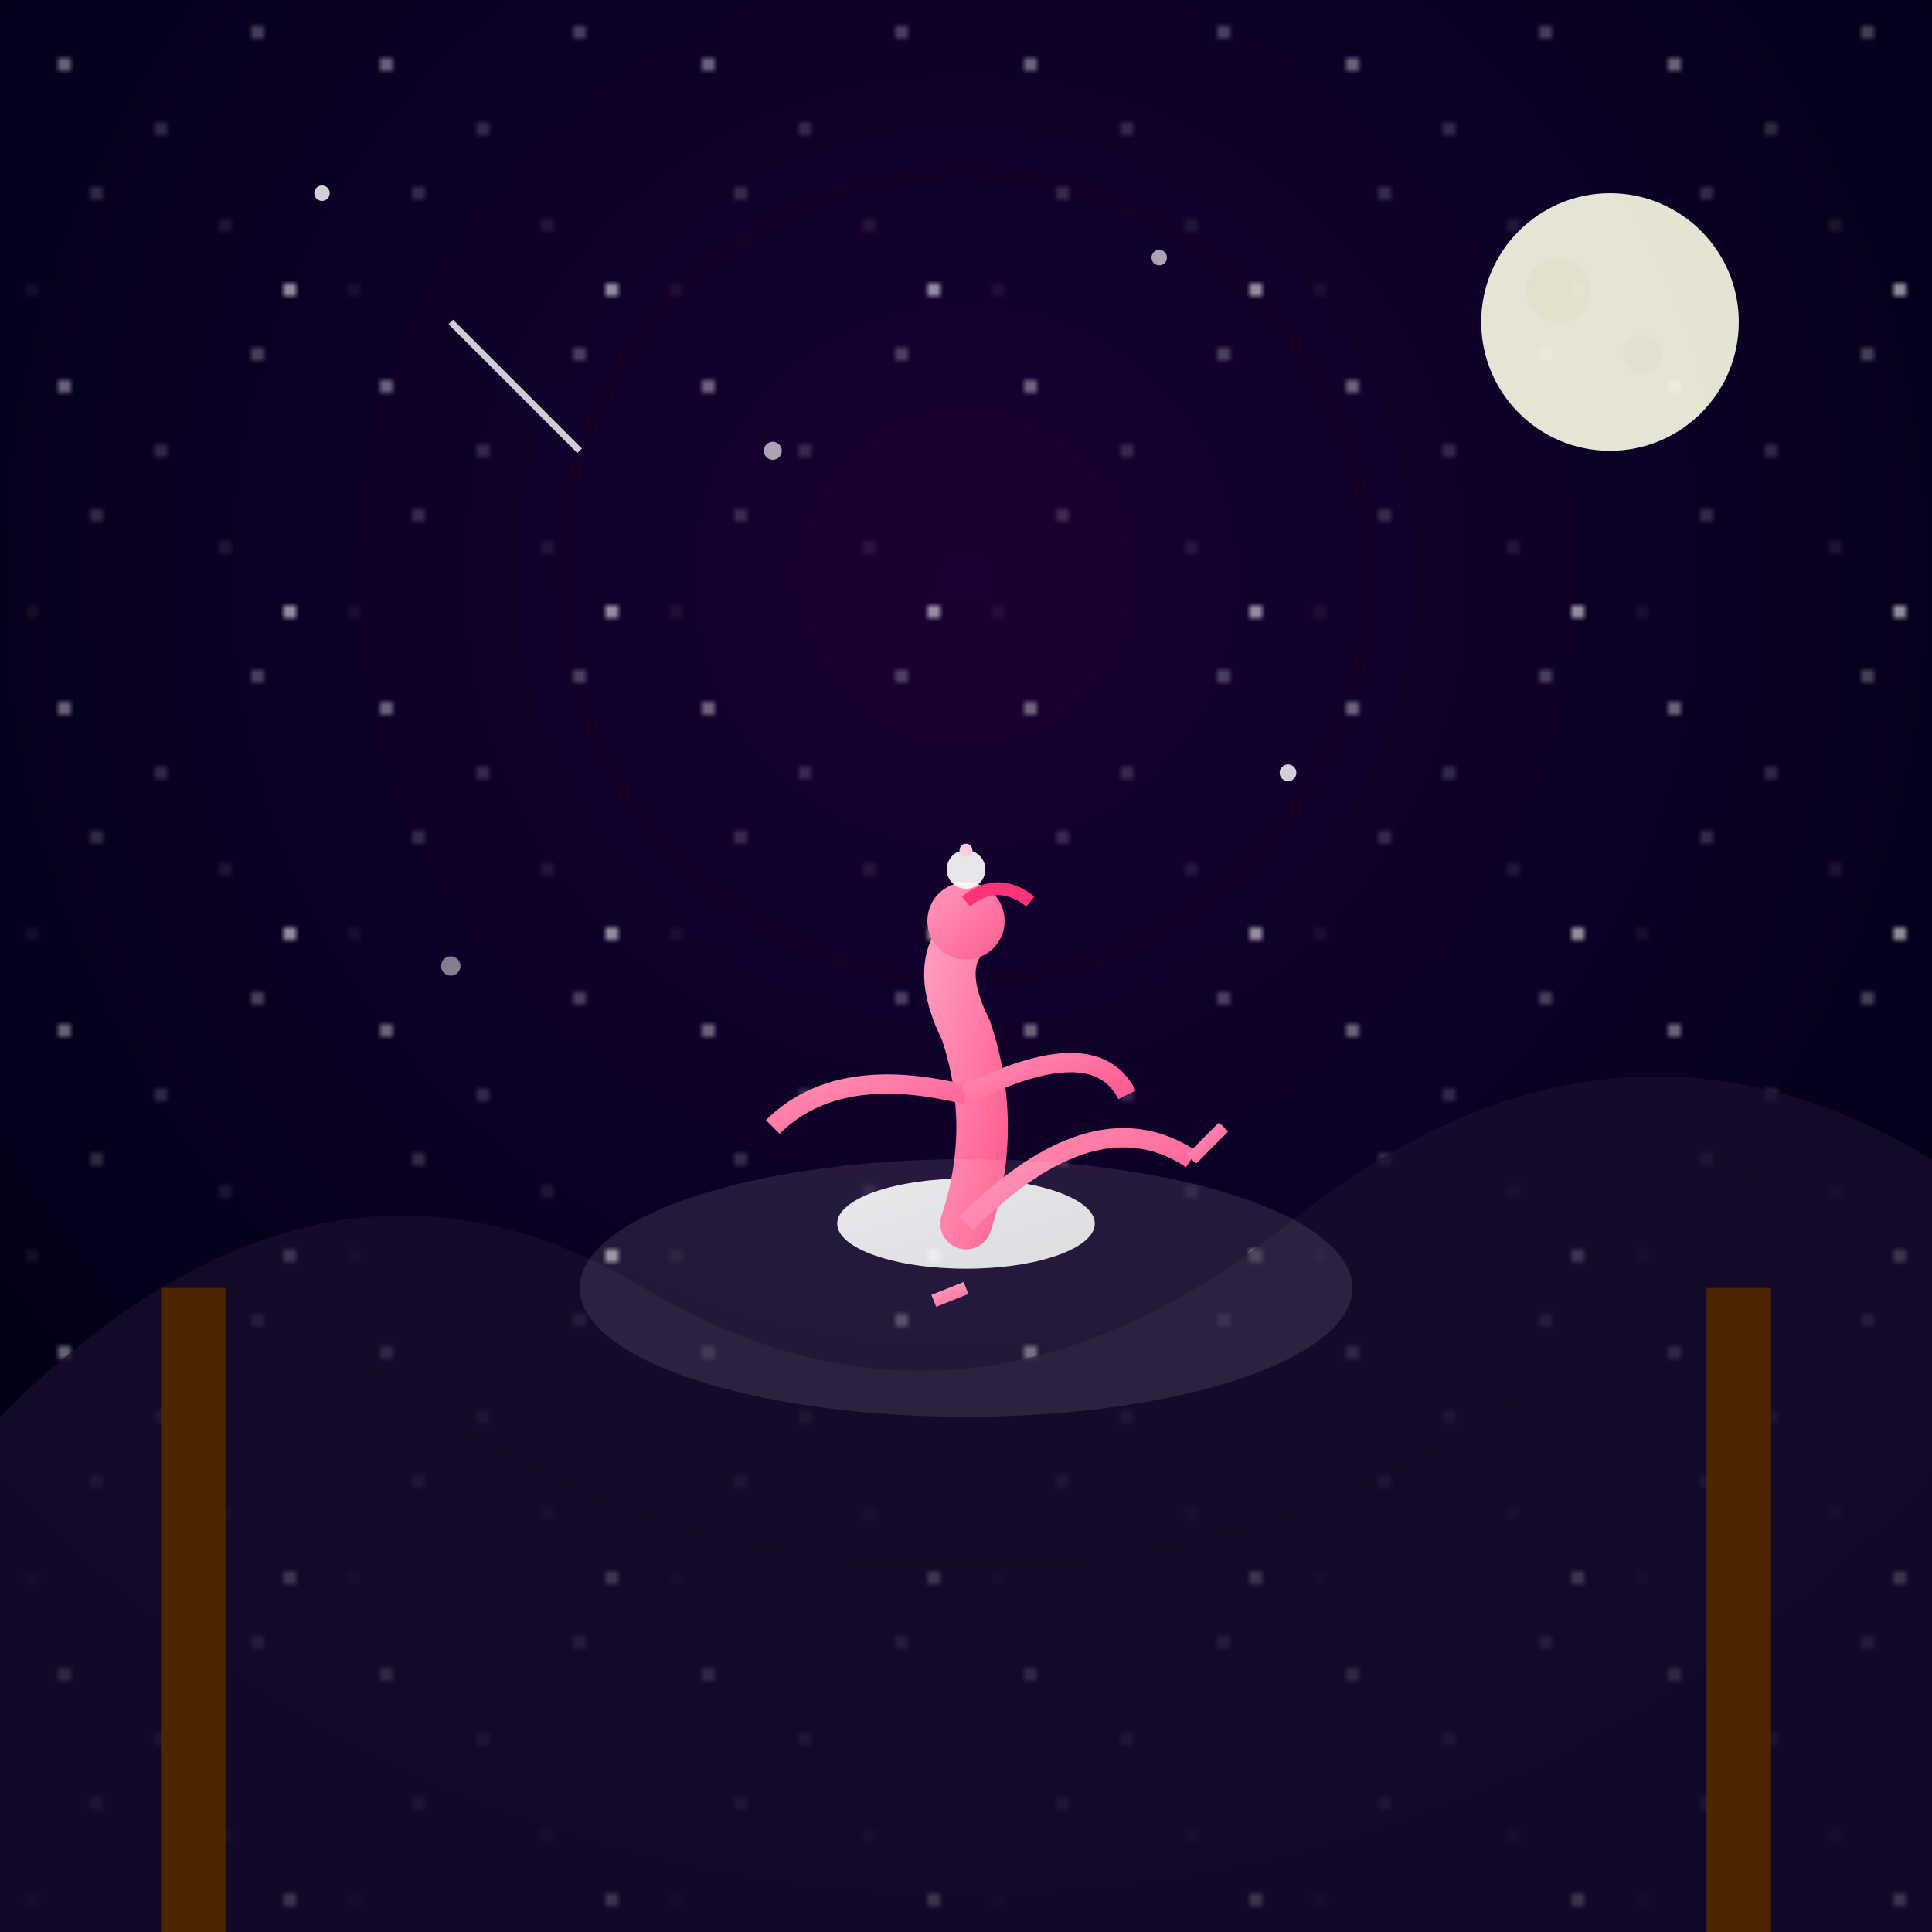
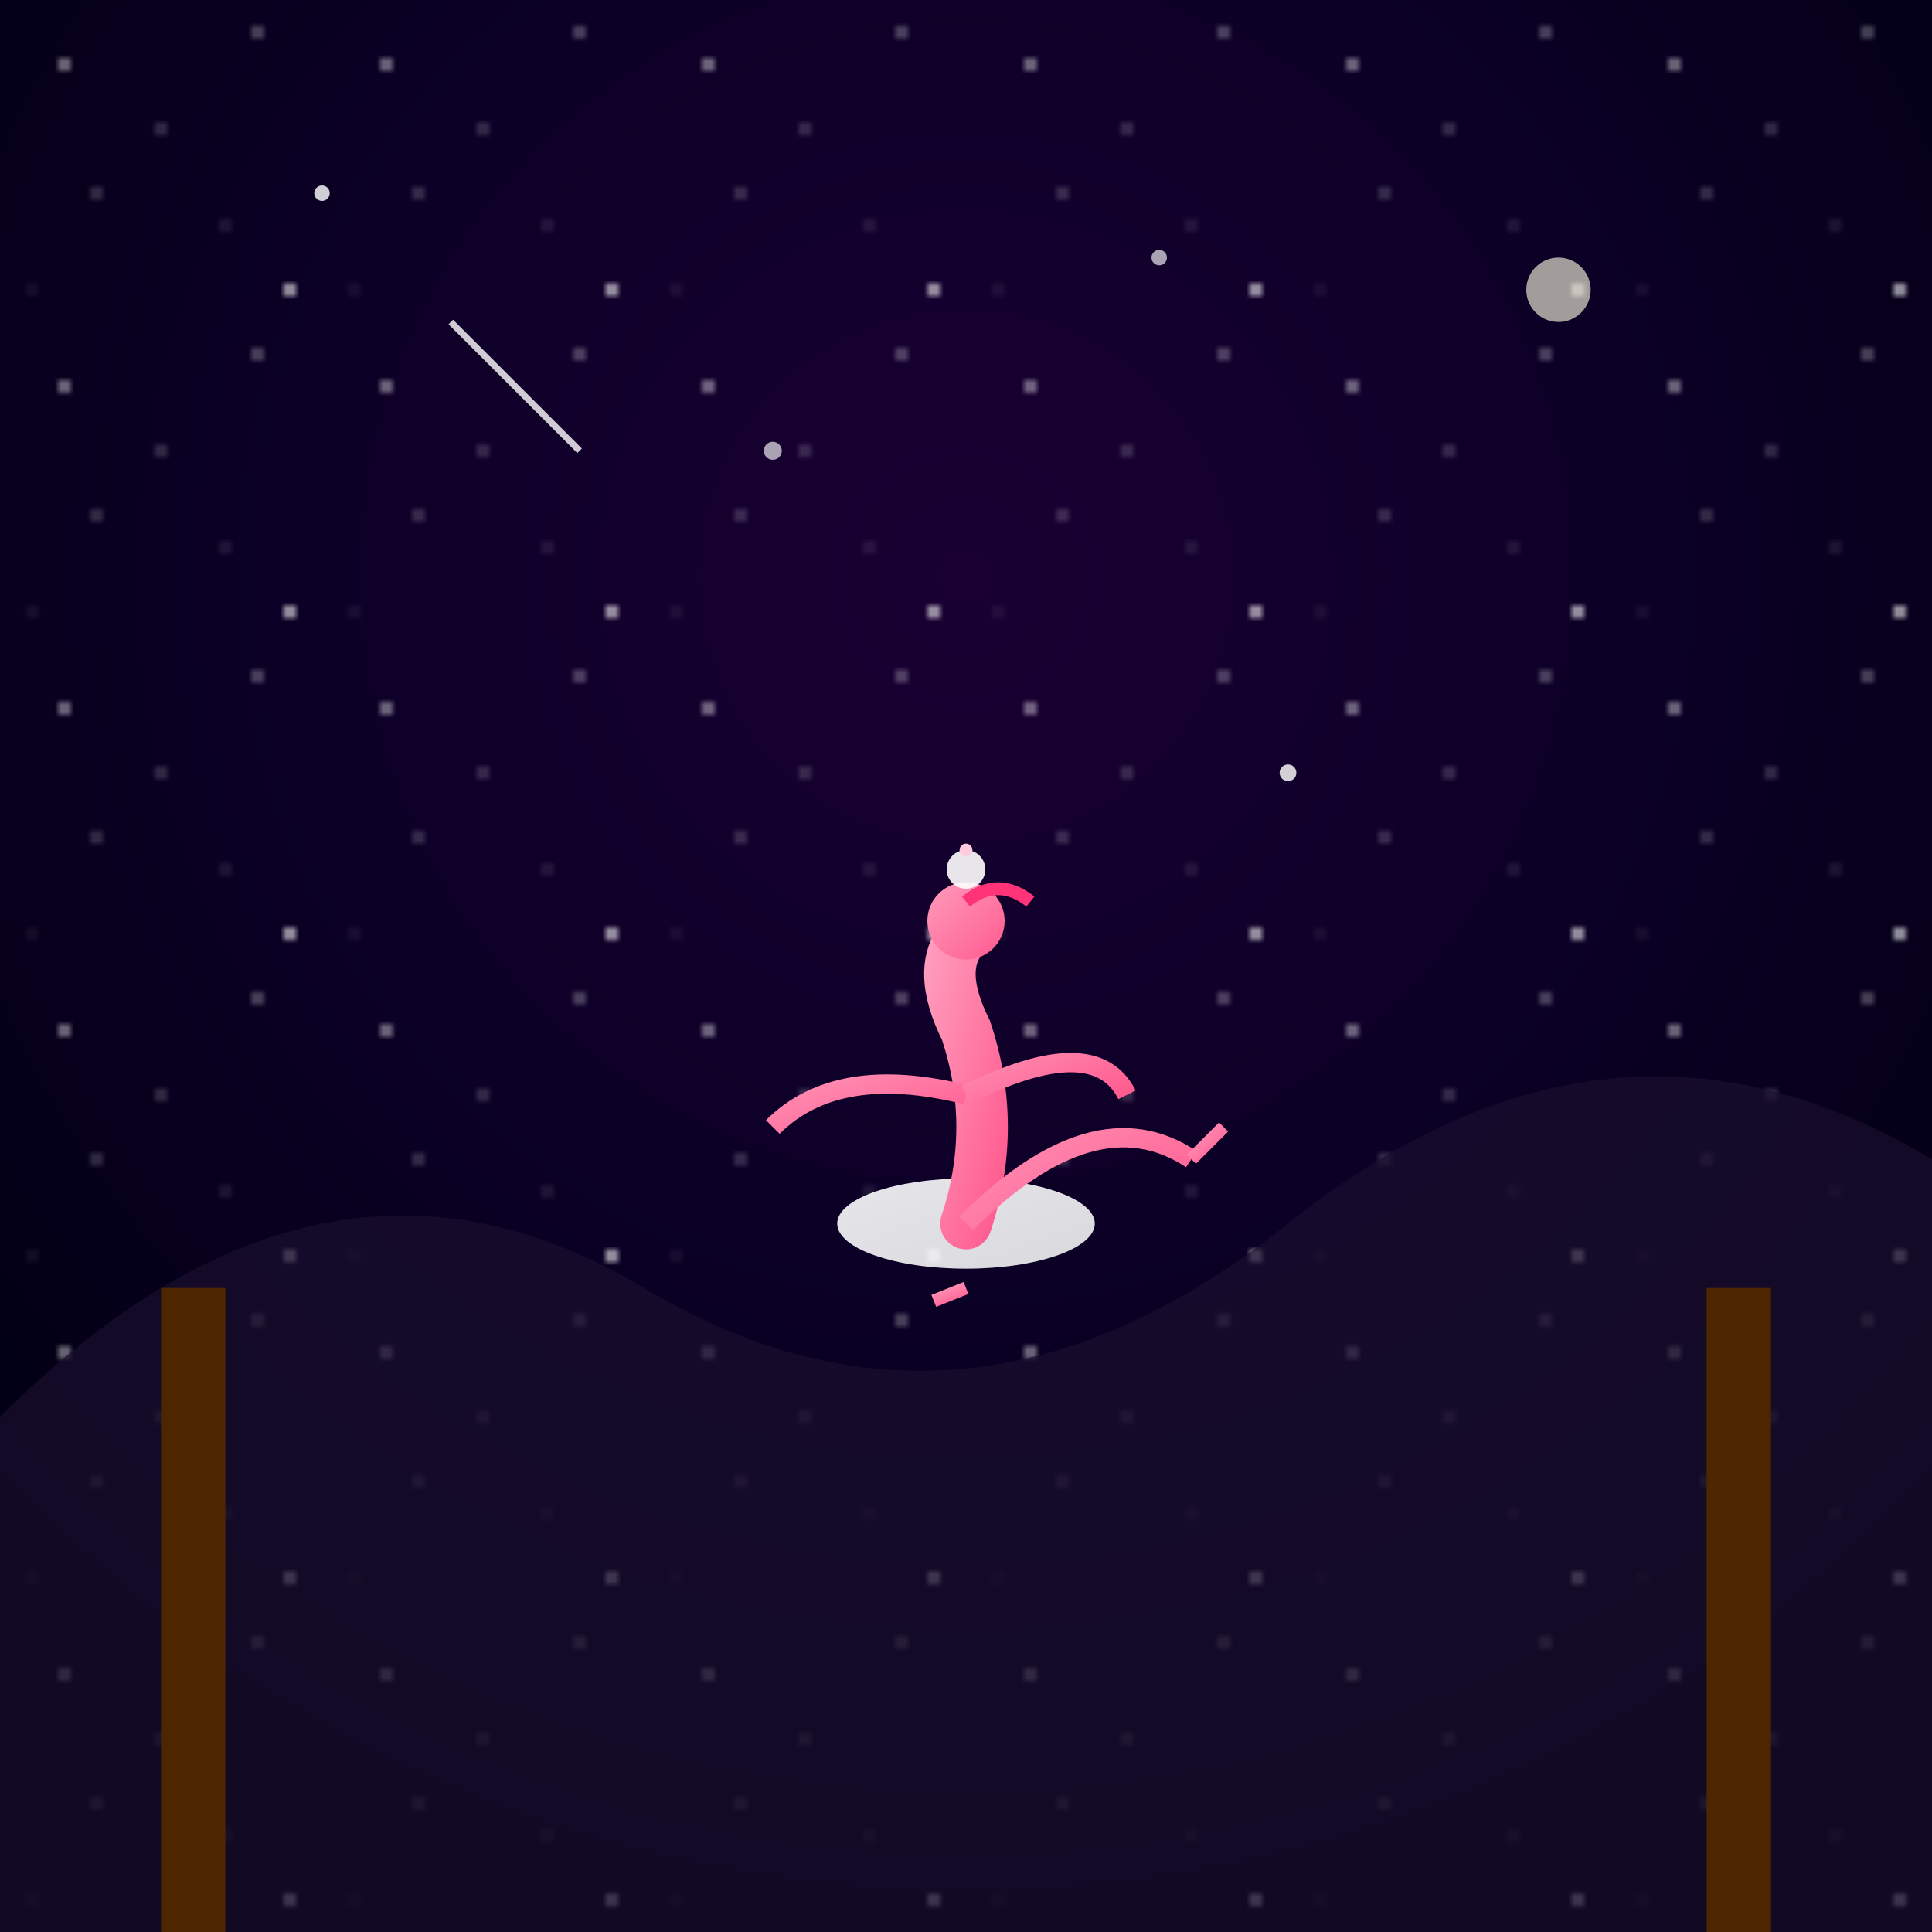
<svg xmlns="http://www.w3.org/2000/svg" viewBox="0 0 300 300">
  <defs>
    <radialGradient id="skyGradient" cx="50%" cy="30%" r="70%" fx="50%" fy="30%">
      <stop offset="0%" stop-color="#1a0033" />
      <stop offset="50%" stop-color="#0c0026" />
      <stop offset="100%" stop-color="#000011" />
    </radialGradient>
    <filter id="glow" x="-20%" y="-20%" width="140%" height="140%">
      <feGaussianBlur stdDeviation="1" result="blur" />
      <feComposite in="SourceGraphic" in2="blur" operator="over" />
    </filter>
    <linearGradient id="flamingoPink" x1="0%" y1="0%" x2="100%" y2="100%">
      <stop offset="0%" stop-color="#ff9bbc" />
      <stop offset="100%" stop-color="#ff5b8f" />
    </linearGradient>
    <linearGradient id="balletDress" x1="0%" y1="0%" x2="100%" y2="100%">
      <stop offset="0%" stop-color="#ffffff" />
      <stop offset="100%" stop-color="#f0f0f0" />
    </linearGradient>
    <linearGradient id="ropeGradient" x1="0%" y1="0%" x2="100%" y2="0%">
      <stop offset="0%" stop-color="#8b5a2b" />
      <stop offset="50%" stop-color="#d2b48c" />
      <stop offset="100%" stop-color="#8b5a2b" />
    </linearGradient>
    <pattern id="starsPattern" x="0" y="0" width="50" height="50" patternUnits="userSpaceOnUse">
      <circle cx="10" cy="10" r="0.8" fill="white" opacity="0.8" />
      <circle cx="25" cy="20" r="0.6" fill="white" opacity="0.6" />
      <circle cx="40" cy="5" r="0.7" fill="white" opacity="0.7" />
      <circle cx="15" cy="30" r="0.5" fill="white" opacity="0.9" />
      <circle cx="35" cy="35" r="0.4" fill="white" opacity="0.7" />
      <circle cx="5" cy="45" r="0.3" fill="white" opacity="0.8" />
      <circle cx="45" cy="45" r="0.9" fill="white" opacity="0.9" />
    </pattern>
  </defs>
  <rect x="0" y="0" width="300" height="300" fill="url(#skyGradient)" />
  <rect x="0" y="0" width="300" height="300" fill="url(#starsPattern)" />
-   <circle cx="250" cy="50" r="20" fill="#fffce8" opacity="0.9" />
  <circle cx="242" cy="45" r="5" fill="#e1decc" opacity="0.7" />
-   <circle cx="255" cy="55" r="3" fill="#e1decc" opacity="0.5" />
  <circle cx="50" cy="30" r="1.2" fill="white" opacity="0.9" filter="url(#glow)" />
  <circle cx="120" cy="70" r="1.4" fill="white" opacity="0.8" filter="url(#glow)" />
  <circle cx="200" cy="120" r="1.3" fill="white" opacity="0.9" filter="url(#glow)" />
-   <circle cx="70" cy="150" r="1.5" fill="white" opacity="0.7" filter="url(#glow)" />
  <circle cx="180" cy="40" r="1.2" fill="white" opacity="0.8" filter="url(#glow)" />
  <path d="M0,300 L0,220 Q50,170 100,200 Q150,230 200,190 Q250,150 300,180 L300,300 Z" fill="#1a0f2e" opacity="0.7" />
  <line x1="30" y1="200" x2="270" y2="200" stroke="url(#ropeGradient)" stroke-width="3" />
  <rect x="25" y="200" width="10" height="100" fill="#4d2600" />
  <rect x="265" y="200" width="10" height="100" fill="#4d2600" />
  <ellipse cx="150" cy="190" rx="20" ry="7" fill="url(#balletDress)" opacity="0.9" />
  <path d="M150,190 Q155,175 150,160 Q145,150 150,145" stroke="url(#flamingoPink)" stroke-width="8" fill="none" stroke-linecap="round" />
  <circle cx="150" cy="143" r="6" fill="url(#flamingoPink)" />
  <path d="M150,140 Q155,136 160,140" stroke="#ff3377" stroke-width="2" fill="none" />
  <path d="M150,190 Q170,170 185,180" stroke="url(#flamingoPink)" stroke-width="3" fill="none" />
  <path d="M185,180 L190,175" stroke="url(#flamingoPink)" stroke-width="2" fill="none" />
  <line x1="150" y1="190" x2="150" y2="200" stroke="url(#flamingoPink)" stroke-width="3" />
  <line x1="150" y1="200" x2="145" y2="202" stroke="url(#flamingoPink)" stroke-width="2" />
  <path d="M150,170 Q130,165 120,175" stroke="url(#flamingoPink)" stroke-width="3" fill="none" />
  <path d="M150,170 Q170,160 175,170" stroke="url(#flamingoPink)" stroke-width="3" fill="none" />
  <circle cx="150" cy="135" r="3" fill="#ffffff" opacity="0.9" />
  <circle cx="150" cy="132" r="1" fill="#ffccdd" />
-   <ellipse cx="150" cy="200" rx="60" ry="20" fill="white" opacity="0.1" />
  <path d="M70,50 L90,70" stroke="white" stroke-width="1" opacity="0.8">
    <animate attributeName="opacity" values="0.8;0.2;0.8" dur="3s" repeatCount="indefinite" />
  </path>
</svg>